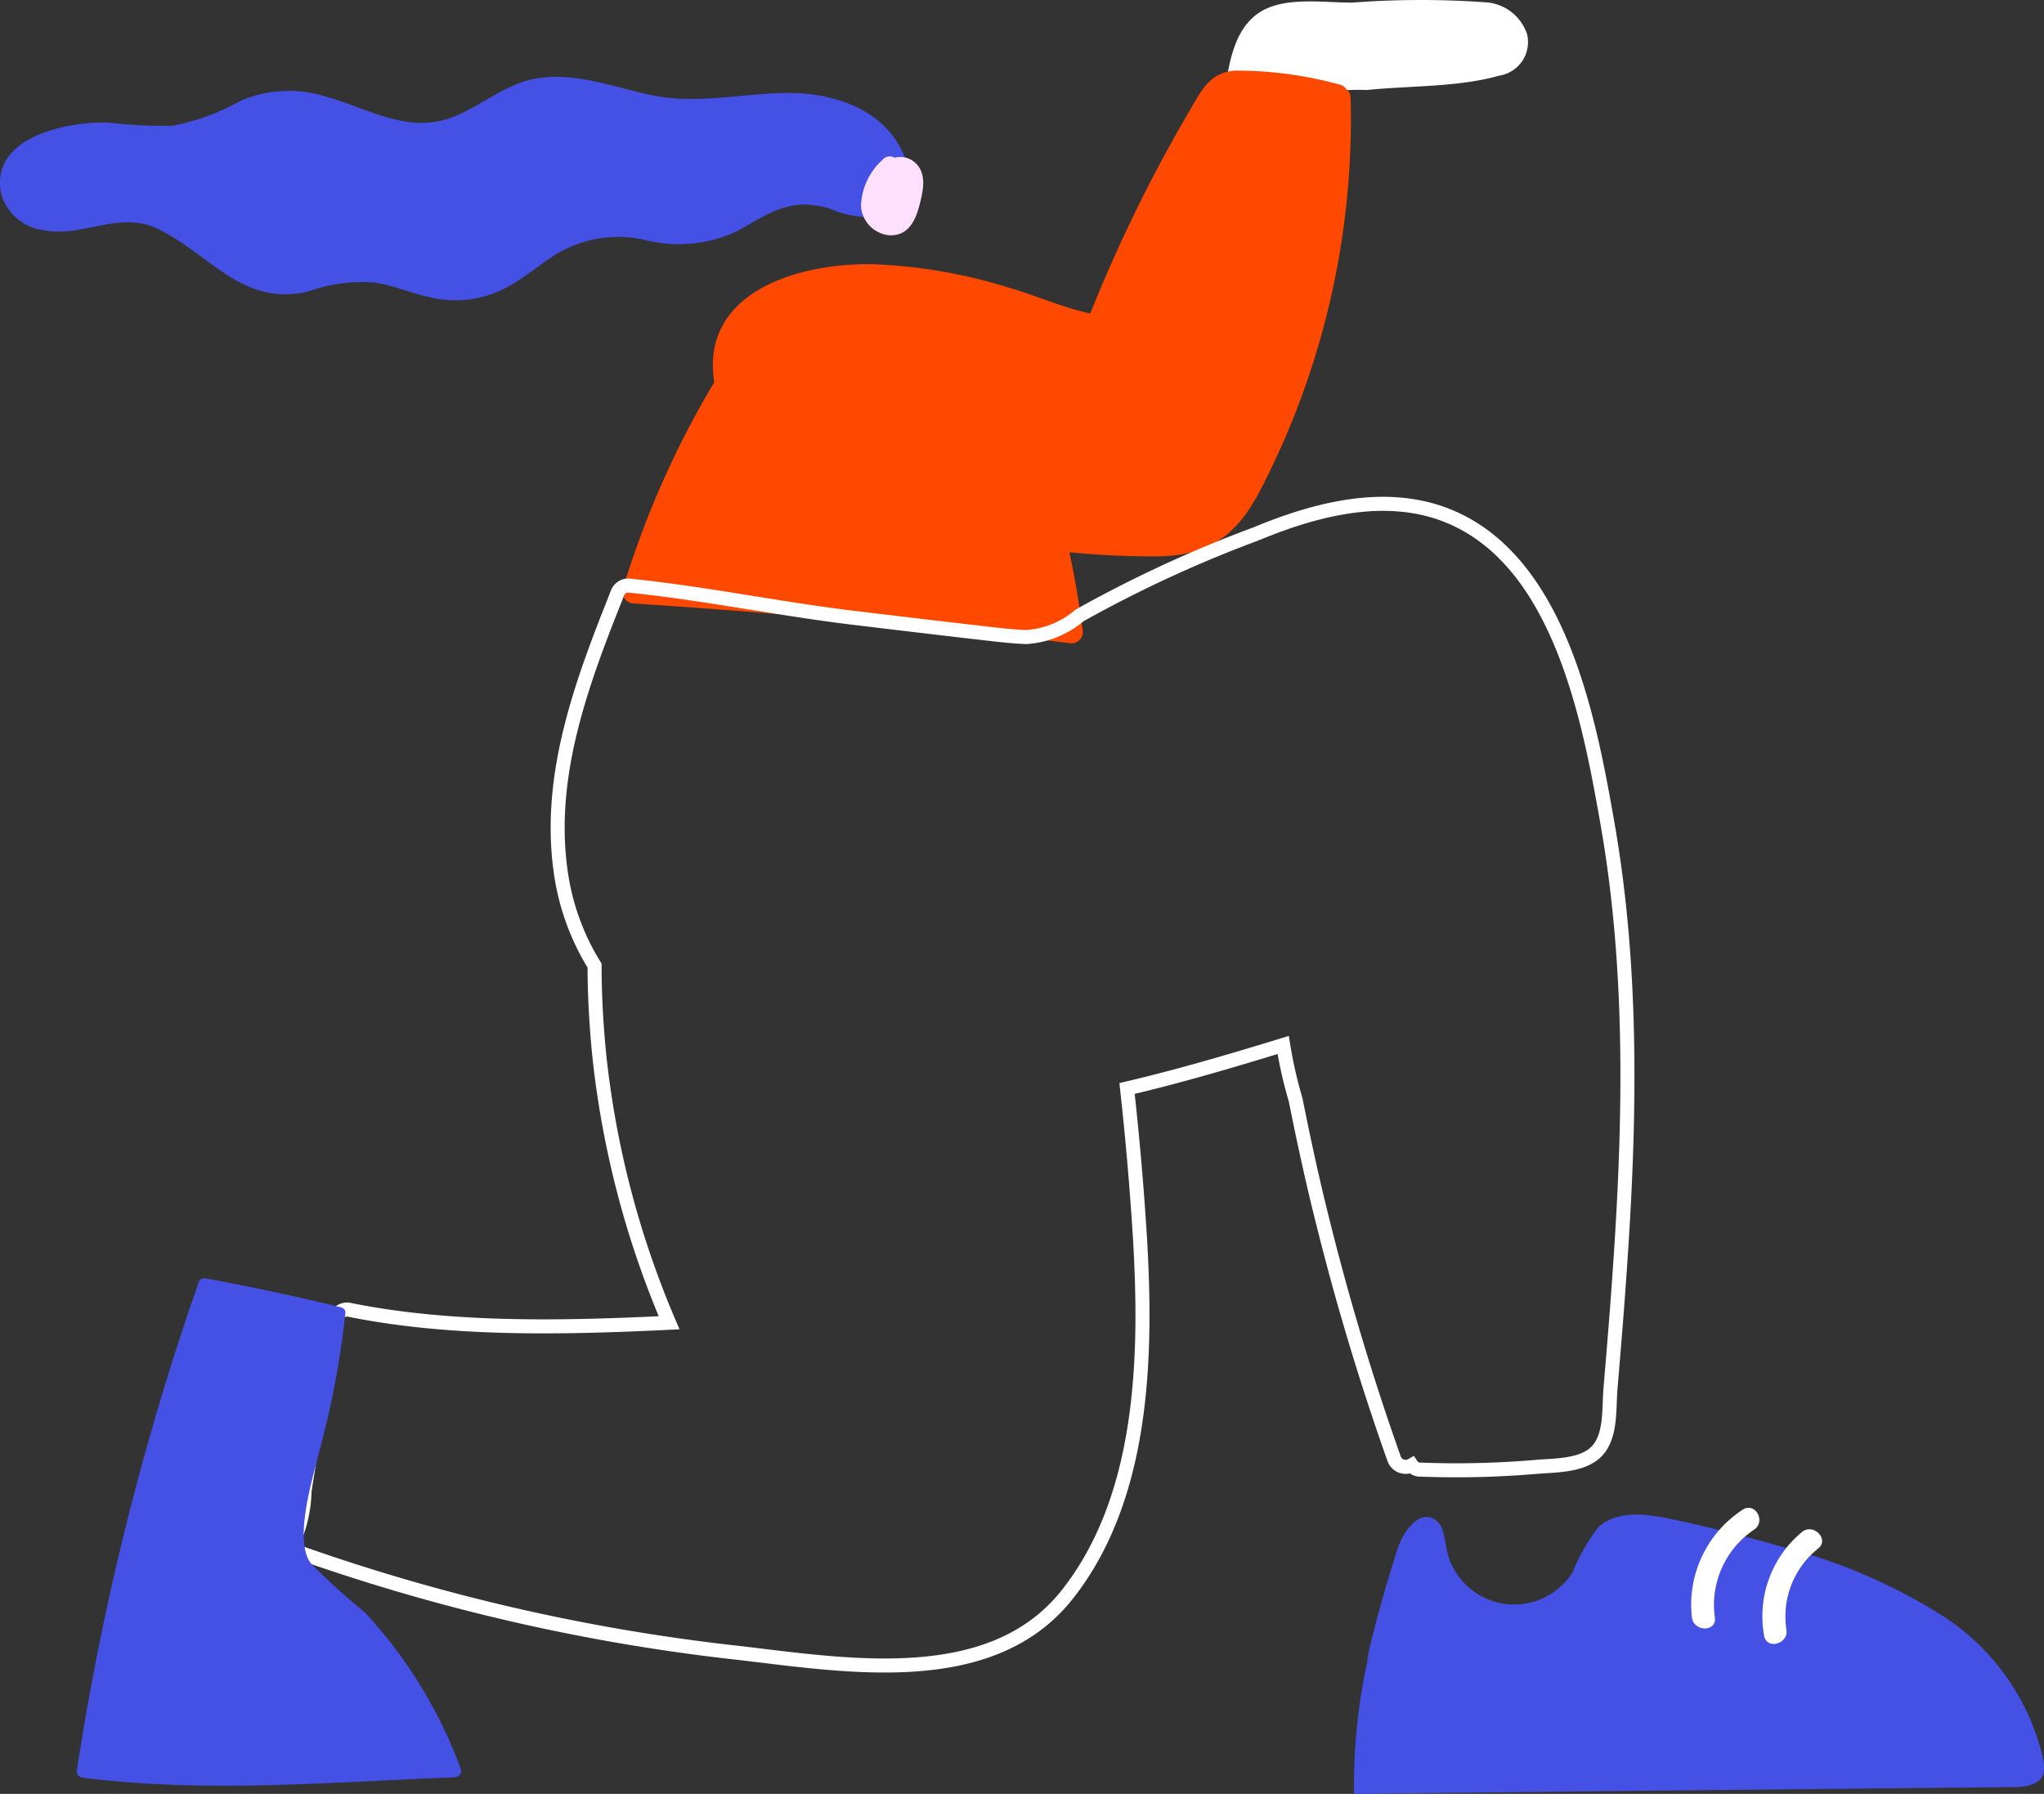
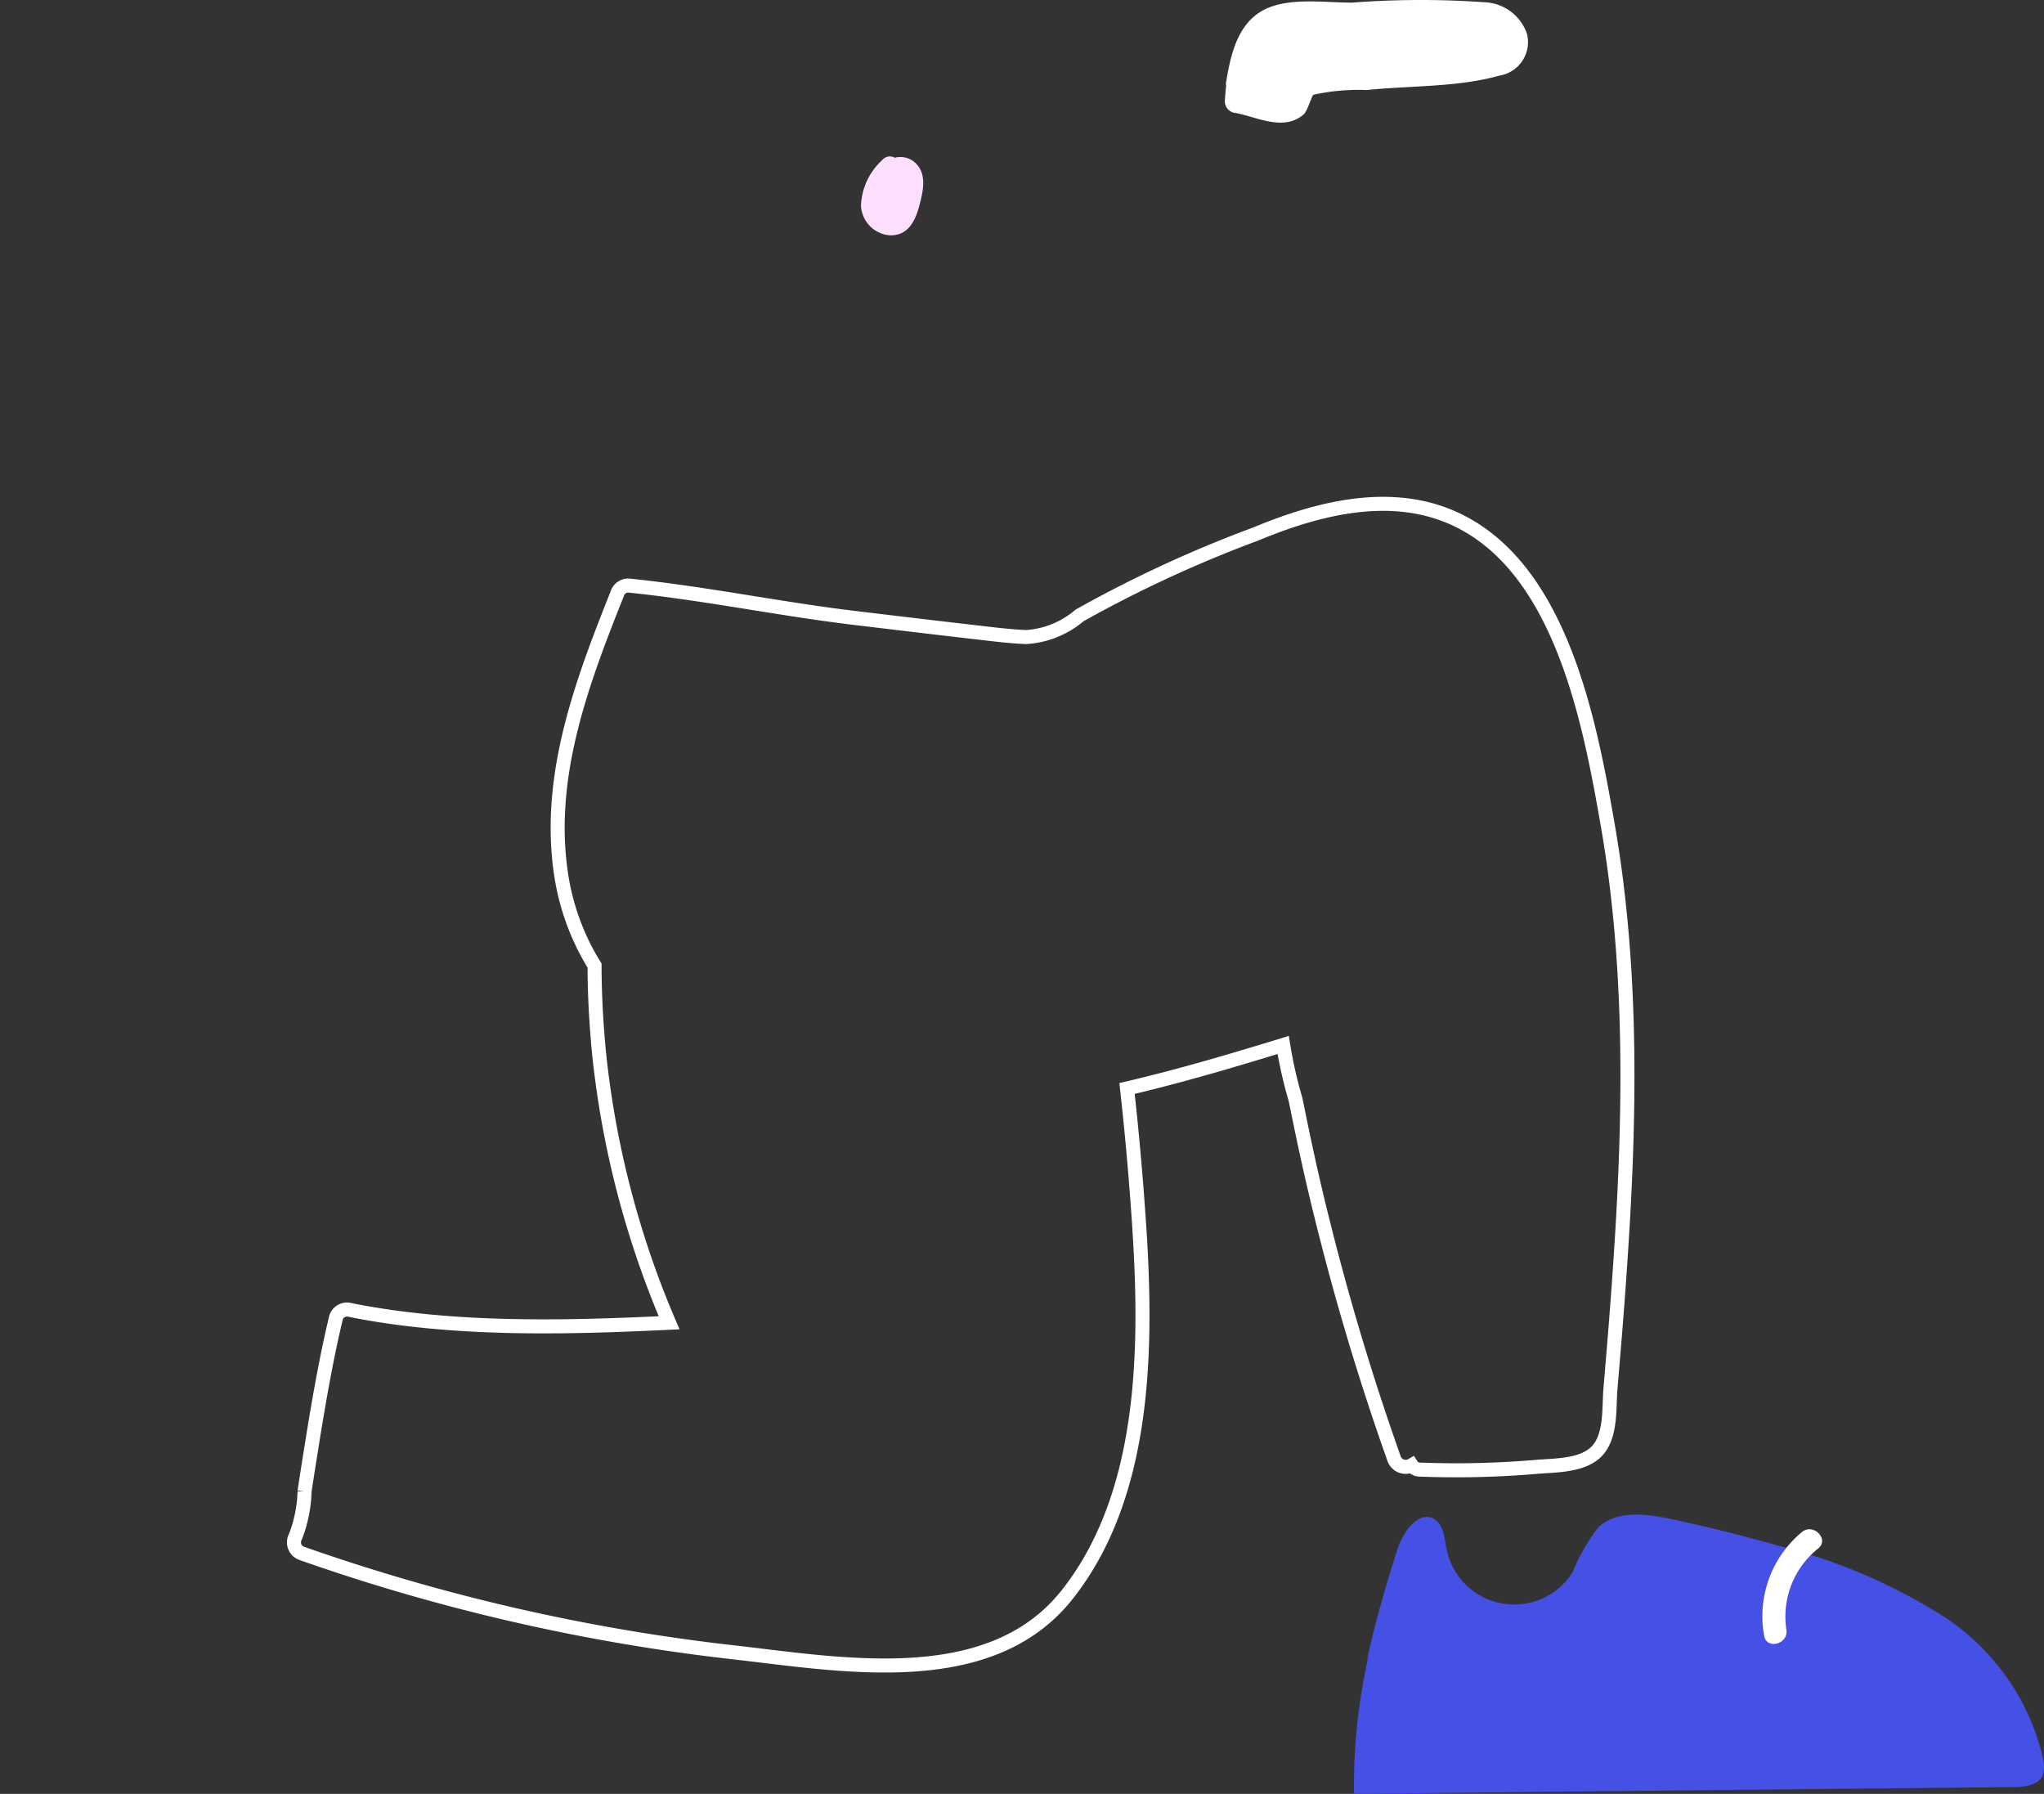
<svg xmlns="http://www.w3.org/2000/svg" width="291.397" height="255.714" viewBox="0 0 291.397 255.714">
  <rect x="0" y="0" width="291.397" height="255.714" fill="#333333" stroke="none" />
  <g id="whyUsSvg" transform="translate(-7604.603 -3712)">
    <path id="Path_6761" fill="#fff" d="M204.225 205.476a6.66 6.66 0 0 0-6.106-4.519 128.268 128.268 0 0 0-18.751.05c-4.085.047-9.807-.962-13.414 1.49-3.17 2.164-4.038 6.3-4.613 9.807a1.135 1.135 0 0 0 0 .586c-.1.722-.147 1.443-.194 2.211a1.7 1.7 0 0 0 1.2 1.586c3.173.481 7.018 2.789 10 .293.587-.481 1.153-2.639 1.443-2.839a30.09 30.09 0 0 1 7.6-.672c6.059-.625 13.03-.384 18.895-2.053a4.836 4.836 0 0 0 3.941-5.941Z" data-name="Path 6761" transform="translate(7618.071 3511.362)" />
-     <path id="Path_6762" fill="#ff4900" d="M235.668 207.967a1.586 1.586 0 0 0-.672-1.3 1.416 1.416 0 0 0-.962-.625 55.672 55.672 0 0 0-14.9-1.974c-3.56.293-4.713 2.789-6.4 5.674a214.961 214.961 0 0 0-14.182 28.942c-3.941-.818-7.836-2.6-11.684-3.7a74.112 74.112 0 0 0-19.47-3.32c-10.481-.144-24.473 3.944-22.452 16.827a131.293 131.293 0 0 0-13.03 29.473 1.663 1.663 0 0 0 1.587 2.068q31.229 2.021 62.356 5.672a1.616 1.616 0 0 0 1.633-1.634c-.481-3.8-1.106-7.6-1.921-11.346a120.325 120.325 0 0 0 12.452.586c7.355-.05 11.346-2.886 14.71-9.329a114.805 114.805 0 0 0 12.933-56.019Z" data-name="Path 6762" transform="translate(7561.484 3517.997)" />
    <path id="Path_6769" fill="none" stroke="#fff" stroke-width="2" d="M303.17 270.8c-2.639-15.094-6.924-38.171-23.461-44.23-8.7-3.173-18.414-.586-26.634 2.836a178.38 178.38 0 0 0-25.194 11.637 12.93 12.93 0 0 1-7.6 3.076c-2.639-.1-5.337-.481-7.98-.771q-8.657-1.007-17.3-2.053c-10.481-1.3-20.912-3.46-31.444-4.519a1.648 1.648 0 0 0-1.587 1.2c-4.985 12.5-9.95 25.675-8.076 39.376a34.313 34.313 0 0 0 4.856 13.6c0 4.135.241 8.27.625 12.358a132.222 132.222 0 0 0 10 38.558c-14.9.719-30.913 1.106-45.482-1.827a1.634 1.634 0 0 0-2.018 1.153c-1.3 5.434-2.261 10.912-3.173 16.443-.434 2.739-.88 5.481-1.3 8.27a18.9 18.9 0 0 1-1.3 6.452 1.669 1.669 0 0 0 .962 2.4 279.865 279.865 0 0 0 61.06 14.038c15.575 1.73 36.922 5.865 48.027-8.211 11.009-13.945 11.346-34.183 10.337-51.06a443.051 443.051 0 0 0-1.827-21.056c7.6-1.78 15.047-3.991 22.259-6.2a63.081 63.081 0 0 0 1.78 7.836c1.153 5.768 2.4 11.54 3.845 17.261q4.258 17.162 10.194 33.892a1.736 1.736 0 0 0 2.5.915 1.408 1.408 0 0 0 1.252.625 133.812 133.812 0 0 0 16.44-.384c2.742-.241 6.78-.1 8.8-2.346 1.924-2.161 1.636-5.912 1.827-8.557.481-5.722.962-11.393 1.346-17.115 1.489-21.249 1.917-42.689-1.734-63.597Z" data-name="Path 6769" transform="translate(7530.616 3558.69)" />
-     <path id="Path_6783" fill="#4550e5" d="M230.933 216.813c-2.308-7.546-10.1-10.238-17.405-10.144-6.393.1-12.452 1.636-18.892.337-5.387-1.106-10.675-3.27-16.253-2.452-4.9.721-8.317 4.232-12.836 5.768-6.158 2.068-11.874-1.633-17.643-3.173a17.4 17.4 0 0 0-11.971.625 31.883 31.883 0 0 1-9.71 3.56 63.12 63.12 0 0 1-9.038-.434c-5.722-.24-17.405 1.971-15.338 10.431a7.273 7.273 0 0 0 5.962 4.906c5.675 1.106 10.851-2.933 16.49-.1 7.452 3.751 11.924 10.962 21.2 8.845a23.1 23.1 0 0 1 9.423-1.3c2.742.384 5.279 1.537 7.983 2.114a15.543 15.543 0 0 0 11.681-1.827c2.164-1.249 4.088-2.933 6.252-4.279a17.05 17.05 0 0 1 12.739-2.053 19.716 19.716 0 0 0 12.98-1.2c4.569-2.5 7.452-4.9 13.126-3.364a14.9 14.9 0 0 0 6.249 1.3 4.985 4.985 0 0 0 4.472-5.768 1.66 1.66 0 0 0 .525-1.795Z" data-name="Path 6783" transform="translate(7502.998 3518.582)" />
    <path id="Path_6785" fill="#fedffd" d="M151.345 209.293a3.149 3.149 0 0 0-3.079-.865 1.381 1.381 0 0 0-1.777.337 9.273 9.273 0 0 0-3.029 6.49 4.458 4.458 0 0 0 4.088 4.232c2.546.094 3.6-1.924 4.182-4.041.527-1.971 1.201-4.519-.385-6.153Z" data-name="Path 6785" transform="translate(7583.885 3526.055)" />
-     <path id="Path_6787" fill="#4550e5" d="M160.116 332.808a66.277 66.277 0 0 0-8.607-16.2 69.632 69.632 0 0 0-5.094-6.2 97.226 97.226 0 0 1-7.692-6.971c-2.692-3.557.625-13.367 1.587-17.5a124.5 124.5 0 0 0 3.317-18.182.672.672 0 0 0-.384-.721c-.05-.05-.147-.05-.194-.1-6.393-1.587-12.836-2.933-19.326-4.135a.839.839 0 0 0-1.012.587 388.086 388.086 0 0 0-17.355 69.514.88.88 0 0 0 .771 1.059c17.6 2.258 35.529.625 53.171-.047.478-.084 1.009-.576.818-1.104Z" data-name="Path 6787" transform="translate(7510.208 3631.436)" />
    <path id="Path_6789" fill="#4550e5" d="M265.655 308.965a33.089 33.089 0 0 0-14.329-20.288 80.234 80.234 0 0 0-23.317-9.953 221.18 221.18 0 0 0-15.672-3.895c-3.414-.719-7.452-1.153-10.047 1.2a27.5 27.5 0 0 0-3.7 6.452 9.83 9.83 0 0 1-17.98-3.414c-.293-1.49-.384-3.317-1.683-4.135-2.211-1.346-4.422 1.636-5.241 4.088-1.73 5.334-3.27 10.769-4.469 16.2l.384-1.2a82.56 82.56 0 0 0-2.164 20.047q46.945-.507 93.943-.962c1.633 0 3.557-.241 4.279-1.683a5.279 5.279 0 0 0-.004-2.457Z" data-name="Path 6789" transform="translate(7630.2 3653.643)" />
-     <path id="Path_6800" fill="#fff" d="M191.134 274.22a16.129 16.129 0 0 0-7.211 15.338c.24 2.068 3.557 2.115 3.267 0a12.933 12.933 0 0 1 5.572-12.5c1.786-1.202.149-4.041-1.628-2.838Z" data-name="Path 6800" transform="translate(7661.884 3653.003)" />
    <path id="Path_6801" fill="#fff" d="M192.912 275.375a15.572 15.572 0 0 0-5.384 14.76c.337 2.067 3.519 1.2 3.173-.865a12.4 12.4 0 0 1 4.557-11.578c1.59-1.308-.715-3.663-2.346-2.317Z" data-name="Path 6801" transform="translate(7668.572 3655.021)" />
  </g>
</svg>